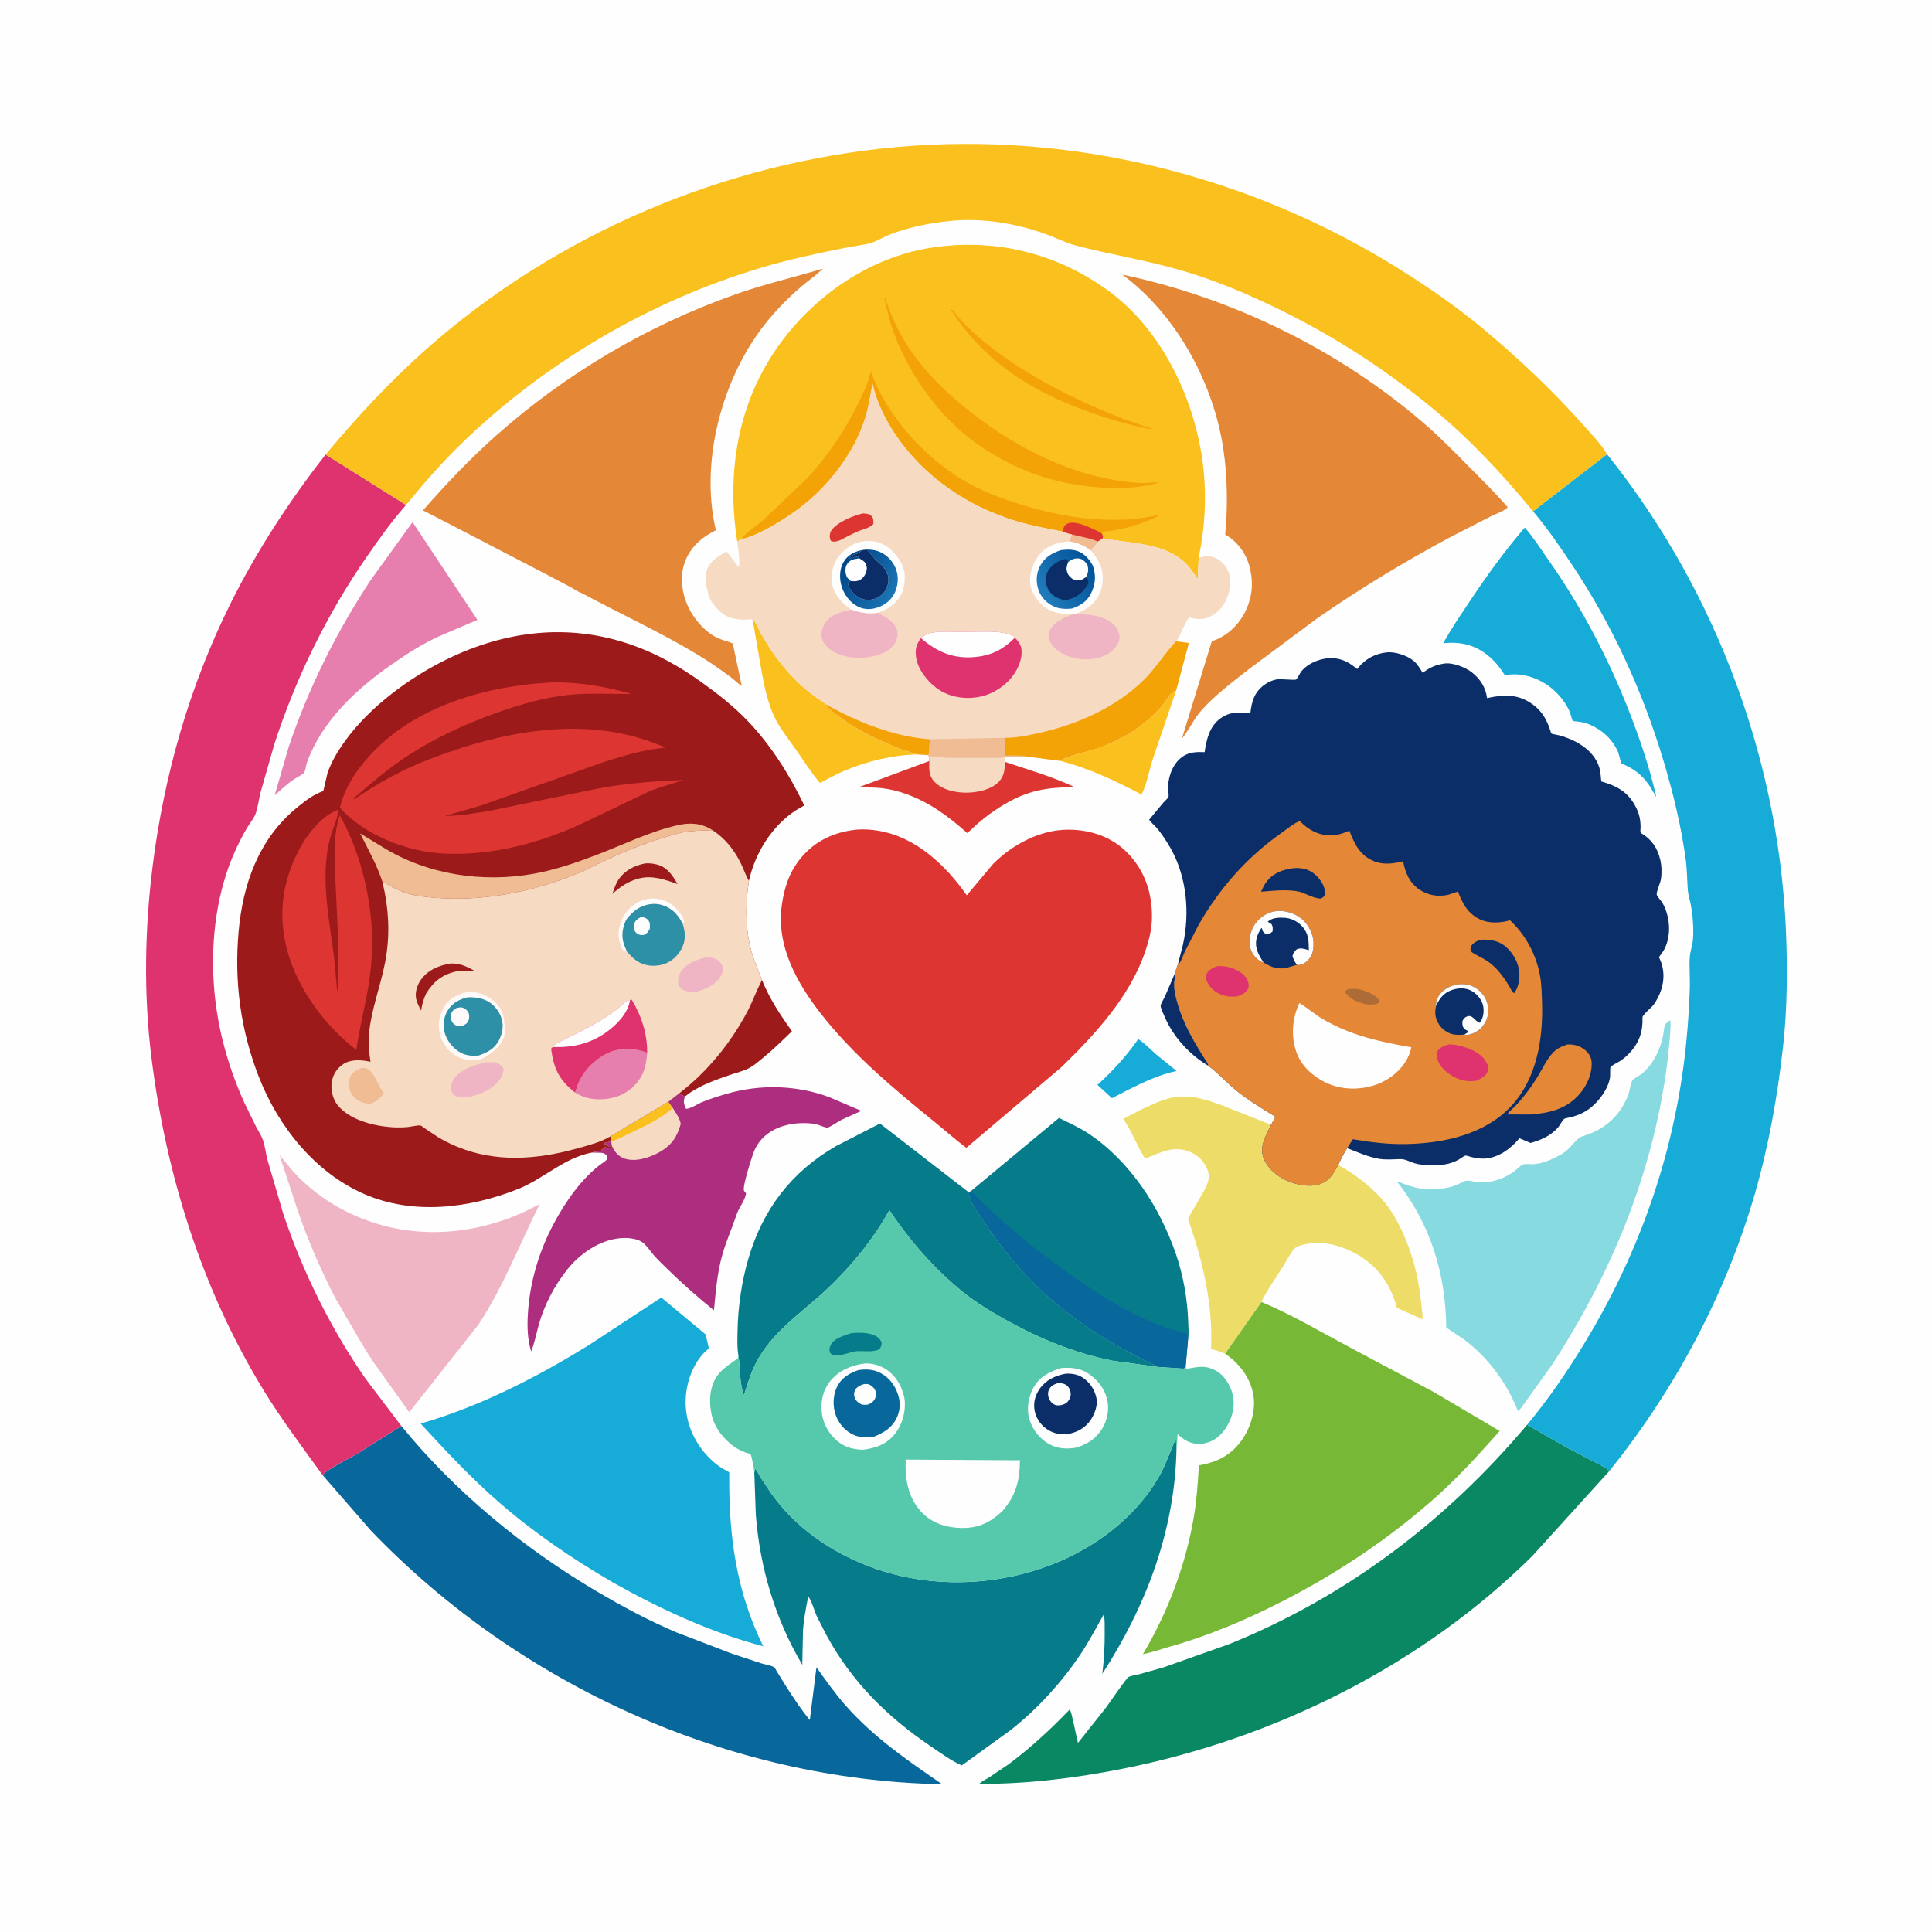
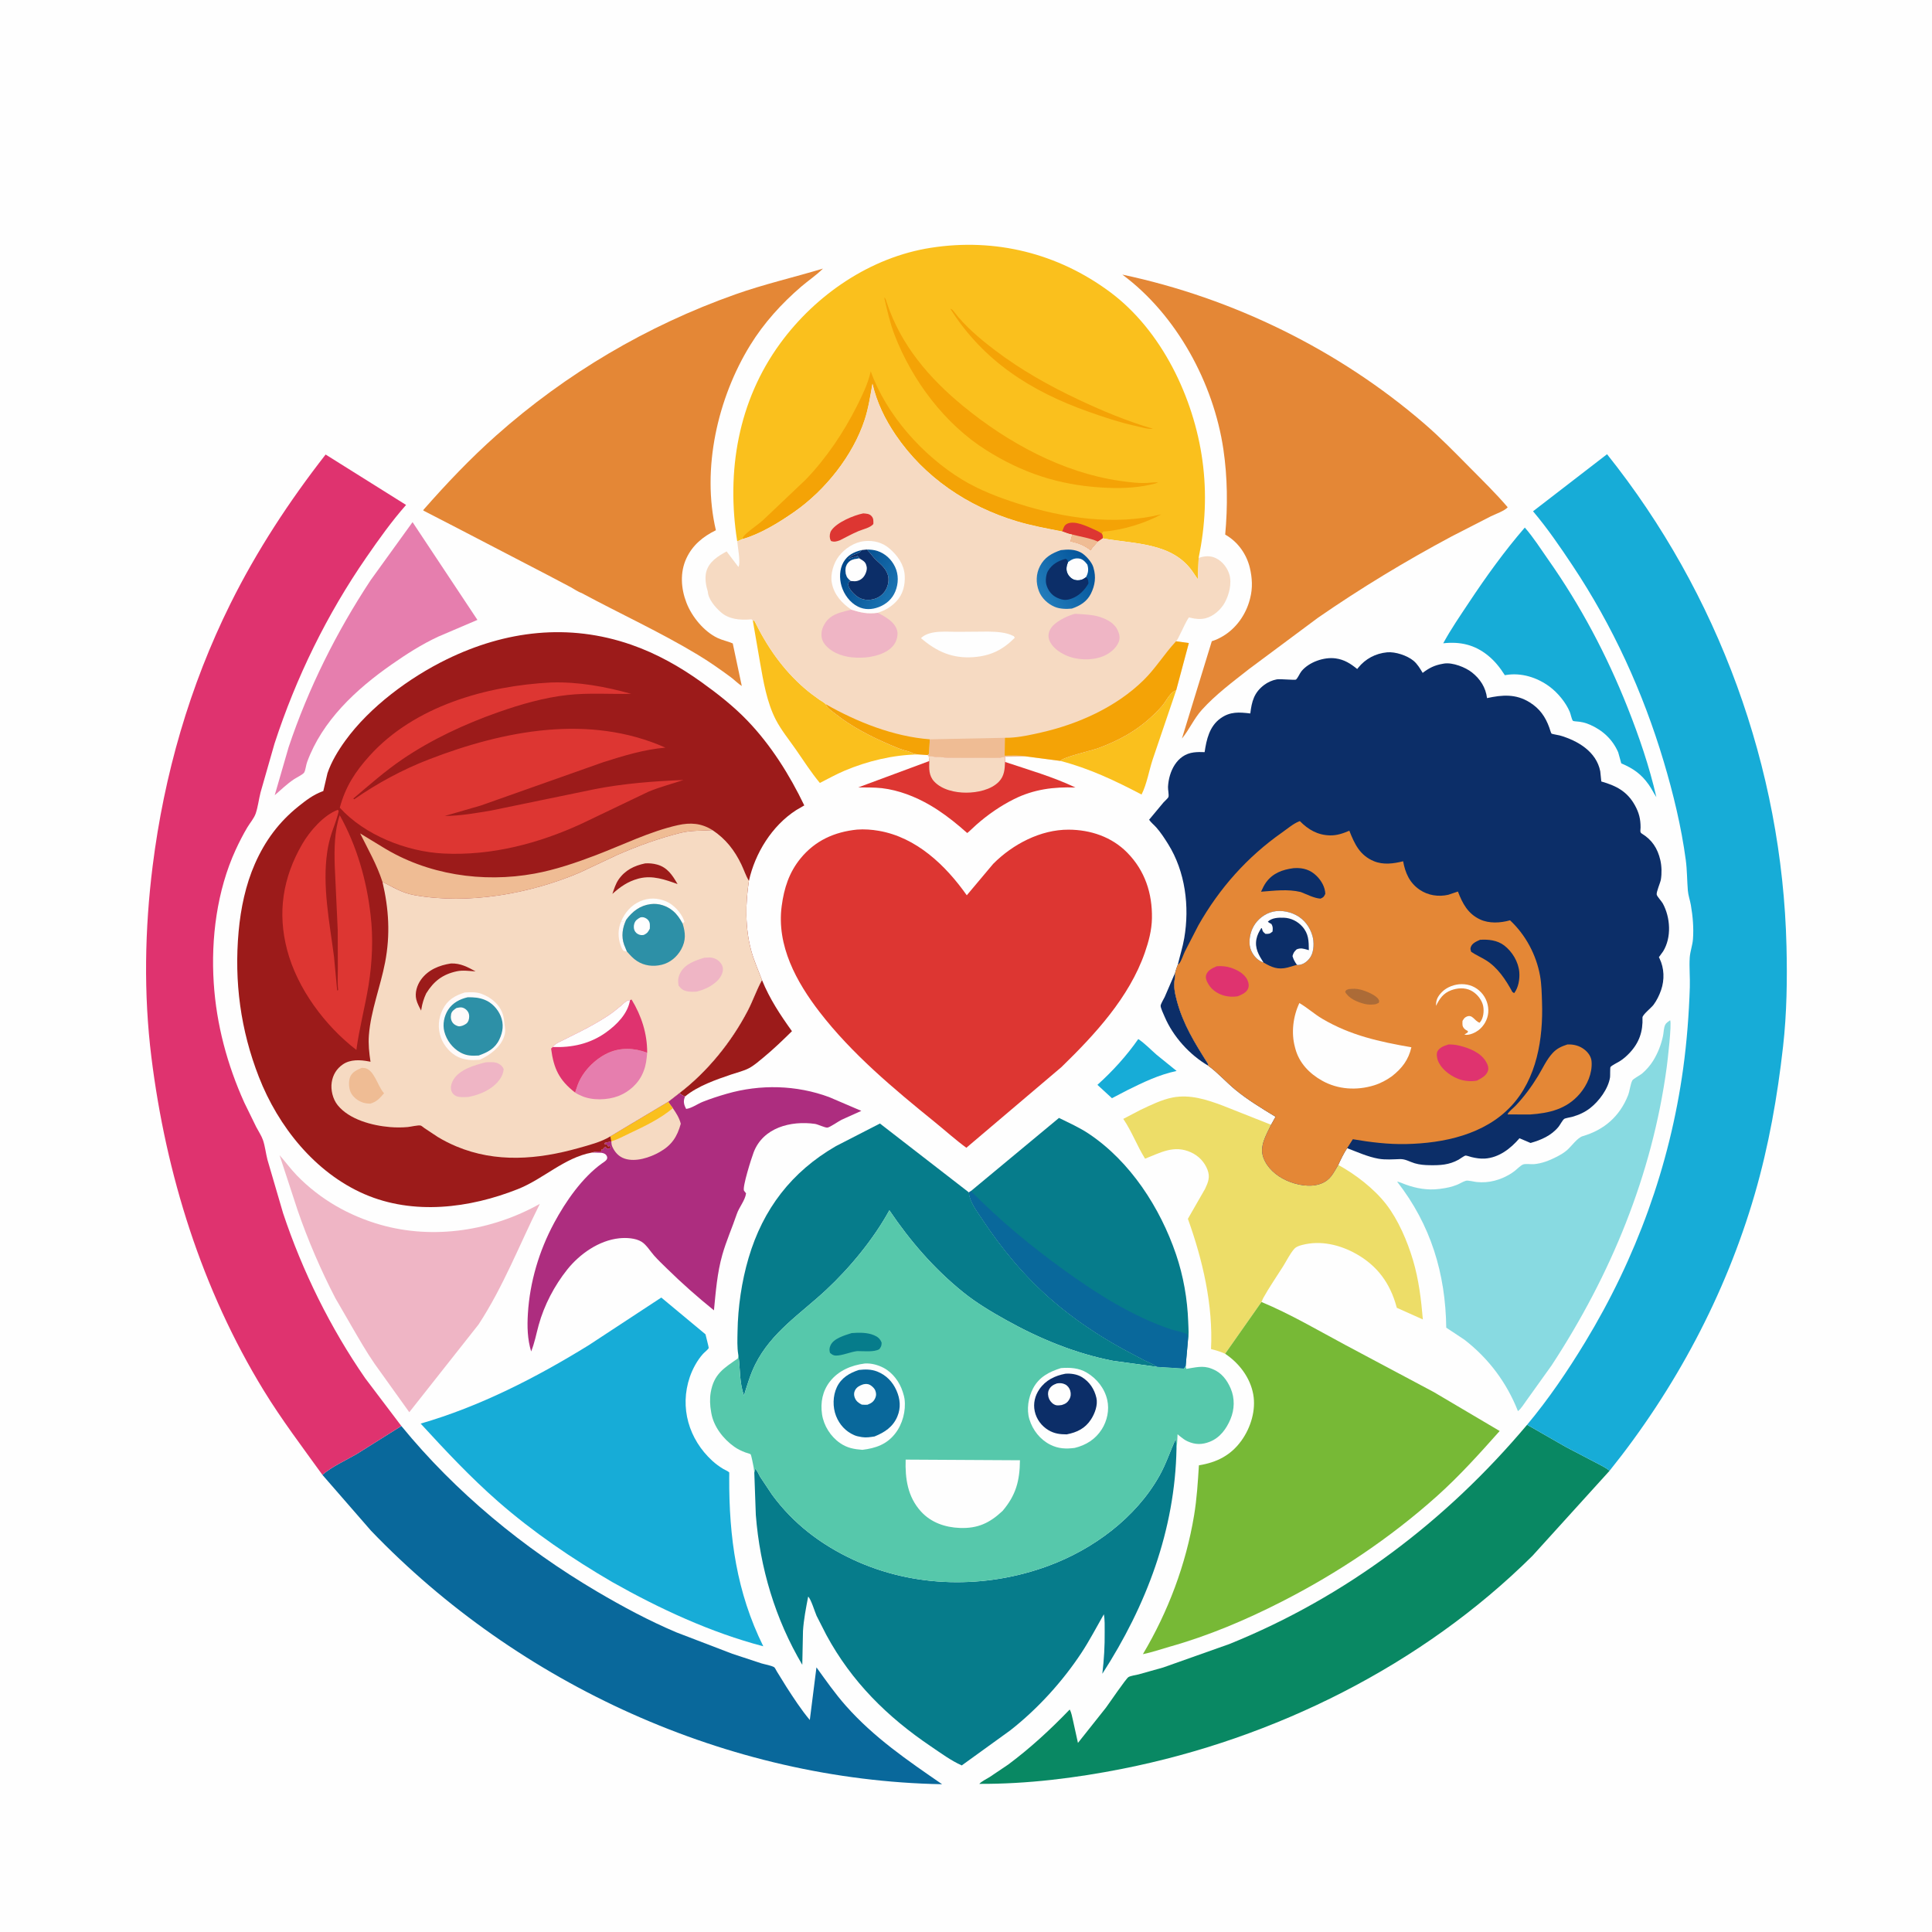
<svg xmlns="http://www.w3.org/2000/svg" version="1.1" id="Слой_1" x="0px" y="0px" viewBox="0 0 1024 1024" style="enable-background:new 0 0 1024 1024;" xml:space="preserve">
  <path style="fill:#FEFEFE;" d="M0,0h1024v1024H0V0z" />
  <path style="fill:#0C2E68;" d="M622.87,515.52c0,1.205-0.03,2.28-0.25,3.475c-0.715,3.895,0.175,7.875,1.19,11.62  c3.345,12.385,9.445,22.145,16.185,32.85c0.365,0.58,0.24,0.495,0.375,1.37c-9.85-5.735-18.62-15.425-23.085-25.94  c-0.5-1.17-2.2-4.705-2.125-5.85c0.07-1.035,1.68-3.595,2.155-4.63L622.87,515.52z" />
  <path style="fill:#17ACD7;" d="M603.31,550.71c3.475,2.34,6.5,5.52,9.65,8.285l10.66,8.635c-9.355,1.995-17.455,5.91-25.965,10.115  l-8.3,4.325l-7.695-7.08C589.725,567.725,597.11,559.62,603.31,550.71z" />
  <path style="fill:#FAC01D;" d="M561.975,403.285c1.715-2.13,16.52-5.438,20.275-6.819c5.13-1.887,10.23-4.199,14.975-6.926  c6.875-3.954,13.47-9.396,18.68-15.385c2.2-2.529,4.265-7.444,7.495-8.279L610.955,402.5c-1.985,6.035-3.065,12.962-5.9,18.617  C590.905,413.732,577.51,407.32,561.975,403.285z" />
  <path style="fill:#9C1B1A;" d="M403.864,519.43c4.079,10.02,9.616,18.37,15.886,27.125c-4.94,4.855-9.868,9.62-15.224,14.025  c-2.326,1.915-4.849,4.14-7.514,5.56c-2.748,1.465-6.246,2.28-9.223,3.29c-8.217,2.79-17.953,6.13-24.711,11.73  c-1.199-0.425-2.003-1.045-3.027-1.775c14.944-11.455,27.562-27.045,36.238-43.675c2.706-5.185,4.604-10.805,7.366-15.905  L403.864,519.43z" />
  <path style="fill:#DD3632;" d="M492.24,400.735c9.295,1.176,18.63,0.968,27.98,0.912c3.91-0.024,8.635,0.399,12.42-0.562l0.05,2.762  c12.44,4.16,25.48,7.897,37.32,13.558c-11.48-0.429-22.13,0.944-32.51,6.118c-7.19,3.585-13.93,8.253-19.95,13.559  c-0.48,0.422-4.715,4.439-4.895,4.439c-0.075,0-3.4-2.957-3.8-3.291c-5.115-4.303-10.291-8.202-16.083-11.565  c-7.651-4.442-16.438-7.864-25.267-8.908c-4.122-0.487-8.451-0.335-12.607-0.424l37.658-13.968L492.24,400.735z" />
  <path style="fill:#F6DAC2;" d="M492.24,400.735c9.295,1.176,18.63,0.968,27.98,0.912c3.91-0.024,8.635,0.399,12.42-0.562l0.05,2.762  c-0.145,3.882-0.385,7.446-3.2,10.403c-4.17,4.382-11.555,5.875-17.4,5.878c-5.82,0.002-12.836-1.501-16.96-5.927  c-2.898-3.111-2.704-6.844-2.574-10.836L492.24,400.735z" />
  <path style="fill:#FAC01D;" d="M399.007,328.927l0.839,0.073c6.605,13.629,15.161,25.982,26.703,35.913  c2.474,2.129,5.067,4.046,7.729,5.929c0.863,0.611,2.801,1.63,3.357,2.383c0.848,2.153,3.583,3.873,5.365,5.276  c8.603,6.777,18.439,11.786,28.452,16.116c2.39,1.034,4.826,2.045,7.298,2.864c1.513,0.501,3.389,0.78,4.748,1.576  c0.948,0.555,2.215,0.63,3.292,0.81c-13.31,0.189-26.928,3.461-39.191,8.64c-4.44,1.875-8.747,4.305-13.057,6.475  c-4.644-5.583-8.611-11.816-12.753-17.772c-3.558-5.116-7.774-10.275-10.628-15.816c-4.711-9.146-6.579-20.305-8.34-30.37  L399.007,328.927z" />
  <path style="fill:#E67EAE;" d="M218.658,276.741l34.388,51.819l-20.754,8.865c-8.863,4.13-16.821,9.234-24.825,14.828  c-18.714,13.077-36.662,29.714-44.678,51.626c-0.595,1.505-0.833,4.395-1.6,5.612c-0.626,0.994-4.14,2.698-5.385,3.536  c-3.816,2.572-6.745,5.486-10.196,8.448l7.368-25.445c10.484-31.279,25.357-61.048,43.502-88.568L218.658,276.741z" />
  <path style="fill:#17ACD7;" d="M808.18,279.621c4.52,5.13,8.37,11.25,12.315,16.856c17.285,24.544,31.09,50.633,42.15,78.5  c6.11,15.409,11.57,31.346,15.26,47.522c-1.42-2.154-2.53-4.473-4.015-6.581c-3.99-5.672-8.275-8.632-14.58-11.319l-1.63-5.86  c-2.965-6.794-8.17-11.651-14.93-14.613c-2.48-1.087-4.68-1.589-7.37-1.764c-0.255-0.017-1.605-0.112-1.775-0.384  c-0.72-1.167-1.05-3.376-1.62-4.728c-2.105-4.991-6.445-10.206-10.78-13.388c-6.61-4.848-14.845-7.428-23.005-6.101l-0.61,0.108  c-2.51-3.962-5.305-7.514-8.98-10.478c-7.125-5.742-14.71-7.4-23.67-6.442c4.07-7.498,8.92-14.516,13.63-21.615  C787.65,305.652,797.43,292.04,808.18,279.621z" />
  <path style="fill:#EFB5C5;" d="M148.186,612.3c3.157,3.52,5.904,7.355,9.214,10.76c12.201,12.565,27.544,21.335,44.339,26.11  c28.154,8,58.997,3.14,84.39-11.1c-10.783,21.48-19.258,43.755-32.512,63.97l-36.686,46.465l-18.308-25.57  c-4.451-6.415-8.326-13.26-12.261-20l-8.611-14.88c-7.732-14.895-14.609-30.9-20.07-46.78L148.186,612.3z" />
  <path style="fill:#EDDD68;" d="M649.34,717.52c-2.465-1.145-4.855-1.825-7.475-2.49c1.155-23.35-4.405-47.17-12.26-69.035  l9.09-15.84C640.41,626.53,641.47,623.85,640,620c-1.58-4.135-4.75-7.425-8.765-9.24c-9.03-4.085-16.08,0.175-24.325,3.37  c-4.275-6.825-6.95-14.325-11.545-21.095l8.99-4.7c5.36-2.53,11.385-5.53,17.225-6.645c9.11-1.74,17.98,1.11,26.42,4.28  l25.705,10.18c-2.565,5.395-6.32,11.29-4.1,17.38c2.02,5.55,6.82,9.65,12.075,12.065c5.44,2.5,12.845,3.985,18.58,1.73  c5.055-1.99,6.465-5.6,9.05-9.885c9.16,5,19.015,12.62,25.41,20.87c6.39,8.24,11.225,19.61,14.185,29.555  c3.055,10.25,4.34,20.845,5.235,31.47l-13.805-6.18l-0.17-0.62c-3.38-12.355-10.115-21.625-21.35-27.945  c-8.655-4.865-18.935-7.31-28.715-4.72c-1.45,0.385-3.055,0.88-4.09,2.03c-2.265,2.52-4.07,6.31-5.89,9.2  c-3.505,5.58-7.395,11.145-10.585,16.9l-0.93,2.085L649.34,717.52z" />
  <path style="fill:#AD2D7F;" d="M363.079,581.16l-0.311,0.89c-0.674,2.085-0.091,3.845,0.893,5.7c2.745-0.26,6.121-2.7,8.8-3.76  c4.163-1.655,8.451-3.035,12.753-4.275c17.74-5.115,36.915-4.665,54.297,1.79l17.01,7.28l-10.524,4.74  c-1.477,0.74-6.218,4.045-7.477,4.135c-1.336,0.095-4.991-1.75-6.626-1.98c-12.695-1.775-27.387,1.91-32.435,15.045  c-1.109,2.89-6.127,18.565-5.109,20.41l1.074,1.365c-0.523,3.81-3.669,7.295-4.922,11c-2.448,7.24-5.555,14.175-7.654,21.555  c-2.728,9.6-3.478,19.58-4.443,29.46c-8.591-6.945-16.952-14.315-24.835-22.06c-2.318-2.275-4.722-4.535-6.879-6.965  c-2.044-2.3-4.077-5.75-6.681-7.355c-3.185-1.965-8.193-2.195-11.835-1.81c-10.744,1.13-20.949,8.315-27.542,16.585  c-6.779,8.5-12.197,18.83-15.102,29.34c-1.315,4.76-2.143,9.455-4.013,14.05c-1.995-6.58-2.143-13.22-1.726-20.05  c1.022-16.755,5.953-33.29,13.897-48.065c6.098-11.345,14.816-23.96,25.335-31.535c1.283-0.925,3.446-1.99,2.652-3.795  c-0.552-1.25-1.663-1.675-2.927-1.855l-5.051-0.115c1.536-0.615,3.368-0.55,5.014-0.635l0.014-1l0.772,0.13  c0.357-0.88,0.774-1.045,1.5-1.625l0.5,0.995c1.133,0.005,1.265,0.16,2.25-0.495c-0.21-0.32-0.401-0.66-0.673-0.93l-0.686,0.375  l-0.638-1.075l-1.443-0.295l0.34-0.625l3.361-0.765l-0.508-2.64l30.647-18.315l5.902-4.6  C361.077,580.115,361.88,580.735,363.079,581.16z" />
  <path style="fill:#F6DAC2;" d="M354.15,583.985l2.466,3.38c1.806,2.63,3.418,5.105,4.217,8.245  c-1.949,6.985-4.811,11.385-11.296,15.045c-5.105,2.88-12.628,5.37-18.441,3.445c-3.154-1.045-5.227-3.375-6.568-6.35  c-0.416-0.925-0.472-1.805-0.517-2.81l-0.508-2.64L354.15,583.985z" />
  <path style="fill:#FAC01D;" d="M354.15,583.985l2.466,3.38c-6.566,5.535-14.881,9.55-22.616,13.175  c-3.171,1.485-6.632,3.42-9.989,4.4l-0.508-2.64L354.15,583.985z" />
  <path style="fill:#067C8B;" d="M514.6,631.29l46.685-38.765c5.325,2.62,10.865,5.085,15.81,8.39  c21.995,14.7,37.81,39.205,46.225,63.915c3.915,11.49,6.035,23.715,6.46,35.825c0.115,3.345,0.455,7.12-0.195,10.41l-1.165,12.98  l-0.92,1.33l-14.125-0.9c-2.14-1.515-4.535-2.36-6.875-3.515l-11.005-5.83c-13.295-7.285-26.075-15.845-37.565-25.745  c-14.65-12.625-26.8-27.25-37.44-43.36c-2.695-4.085-6.565-8.99-6.935-14.015L514.6,631.29z" />
  <path style="fill:#09689B;" d="M513.555,632.01l1.045-0.72c15.49,15.675,31.485,28.93,49.355,41.855  c17.46,12.62,36.3,24.565,56.83,31.495c1.6,0.54,7.755,1.745,8.5,2.61c0.13,0.145,0.265,3.405,0.3,3.815l-1.165,12.98l-0.92,1.33  l-14.125-0.9c-2.14-1.515-4.535-2.36-6.875-3.515l-11.005-5.83c-13.295-7.285-26.075-15.845-37.565-25.745  c-14.65-12.625-26.8-27.25-37.44-43.36C517.795,641.94,513.925,637.035,513.555,632.01z" />
  <path style="fill:#067C8B;" d="M391.295,717.915c-0.663-3.915-0.447-8.135-0.385-12.095c0.202-13.015,2.171-26.595,5.857-39.09  c7.658-25.96,22.832-45.715,46.324-59.28l23.294-11.965l47.17,36.525c0.37,5.025,4.24,9.93,6.935,14.015  c10.64,16.11,22.79,30.735,37.44,43.36c11.49,9.9,24.27,18.46,37.565,25.745l11.005,5.83c2.34,1.155,4.735,2,6.875,3.515  l-23.445-3.215c-19.95-3.865-38.99-11.73-56.685-21.615c-7.9-4.41-15.67-9.03-22.735-14.72  c-15.328-12.345-28.148-27.165-39.126-43.45c-8.299,15.17-20.922,30.495-33.584,42.285c-13.538,12.605-29.033,22.405-37.515,39.455  c-2.586,5.195-4.243,10.87-5.957,16.4c-2.505-6.79-1.923-13.915-2.91-20.89L391.295,717.915z" />
  <path style="fill:#88DAE1;" d="M885.21,540.75c0.965,1.685-1.405,21.87-1.83,25.03c-7.71,56.96-29.595,109.91-60.95,157.84  l-13.35,18.65c-1.33,1.765-2.79,4.33-4.53,5.66c-5.995-15.175-15.52-27.88-28.365-37.855l-9.64-6.385  c-0.375-28.77-8.225-54.555-26.005-77.35c0.315-0.225,3.755,1.225,4.34,1.44c5.74,2.11,11.755,3.17,17.86,2.4l1.01-0.135  c2.94-0.365,5.74-0.985,8.5-2.075c1.48-0.585,3.23-1.76,4.715-2.14c1.23-0.315,4.38,0.54,5.77,0.675c3.17,0.3,6.28,0.1,9.36-0.705  c1.455-0.38,2.885-0.84,4.265-1.435c2.245-0.97,4.465-2.18,6.4-3.685c1.295-1.005,3.05-2.885,4.525-3.495  c1.12-0.465,4.34-0.055,5.715-0.16c4.175-0.32,8.42-2.01,12.11-3.915c2-1.035,3.96-2.175,5.64-3.685  c2.25-2.02,5.33-6.42,8.145-7.245c11.42-3.335,19.58-10.54,23.98-21.575c0.965-2.42,1.185-5.775,2.28-7.93  c0.46-0.9,4.14-2.785,5.175-3.67c2.245-1.925,4.29-4.25,5.855-6.755c2.475-3.965,4.31-8.655,5.26-13.245  c0.39-1.88,0.32-4.17,1.175-5.875C883.145,542.085,884.295,541.46,885.21,540.75z" />
  <path style="fill:#067C8B;" d="M399.792,780.475l0.393-1.95c1.121,0.675,2.005,3.06,2.739,4.265l6.311,9.46  c11.199,15.275,25.815,26.4,42.916,34.375C484.46,841.69,522.23,842.23,555.5,829.99c23.845-8.77,46.555-25.515,59.08-47.91  c3.56-6.36,5.62-13.01,8.67-19.53l0.325,5.1c-0.77,43.26-16.015,83.45-39.32,119.485c0.9-7.575,1.32-14.585,1.245-22.21  c-0.035-3.04,0.14-6.335-0.44-9.315c-3.885,6.765-7.49,13.755-11.775,20.275c-10.095,15.345-23.41,29.98-37.885,41.285  l-25.655,18.54c-5.795-2.59-11.112-6.55-16.363-10.095c-23.17-15.655-41.975-34.265-55.37-58.99l-5.208-10.21  c-0.883-1.955-3.033-9.09-4.466-10.17c-1.16,6.08-2.356,12.06-2.742,18.25l-0.371,17.88c-14.348-24.23-22.44-51.41-24.628-79.45  L399.792,780.475z" />
  <path style="fill:#09689B;" d="M212.731,755.815c28.607,35.01,64.754,64.785,103.646,87.695  c13.606,8.015,27.558,15.515,42.114,21.67l29.666,11.365l15.413,5.08c1.712,0.525,5.408,1.14,6.813,2.07  c0.344,0.23,1.111,1.795,1.355,2.19l5.105,8.25c3.83,5.93,7.832,12.09,12.372,17.5l3.521-27.9c5.085,7.03,9.837,13.875,15.621,20.4  c14.884,16.8,32.63,28.915,50.98,41.545c-113.421-2.1-224.357-52.755-302.679-134.36l-25.792-29.635  c4.868-4.235,12.462-7.71,18.133-10.975L212.731,755.815z" />
  <path style="fill:#098863;" d="M809.4,755.155l20.6,11.81l15.77,8.235c2.41,1.32,5.23,2.57,7.33,4.345l-40.87,45.08  c-58.51,58.03-136.74,96.88-217.205,112.85c-24.855,4.93-50.6,8.135-75.97,8.01c1.395-1.46,3.735-2.51,5.45-3.59l9.915-6.675  c11.93-8.91,22.235-18.46,32.545-29.135c0.955,1.675,1.275,3.87,1.735,5.745l2.635,11.95l14.775-18.595  c1.7-2.25,10.685-15.53,12.01-16.305c1.235-0.715,3.89-1.045,5.325-1.41l13.07-3.67l35.11-12.44  C713.47,846.34,766.505,806.135,809.4,755.155z" />
  <path style="fill:#17ACD7;" d="M350.498,687.73l23.437,19.495c0.156,0.75,1.805,7.08,1.71,7.255  c-0.467,0.89-2.292,2.285-3.035,3.105c-3.044,3.37-5.54,7.99-7.003,12.275c-5.516,16.16-0.498,32.995,11.91,44.385  c1.807,1.66,3.771,3.075,5.864,4.345c0.716,0.44,2.651,1.27,3.138,1.825c0.045,0.05-0.015,2.49-0.016,2.705  c-0.146,31.63,3.889,60.8,18.051,89.445c-27.786-7.275-55.034-19.925-79.981-34.01c-21.2-12.34-42.099-26.545-60.576-42.725  c-14.65-12.83-27.886-26.97-41.038-41.295c31.397-9.075,61.322-24.42,89.04-41.53L350.498,687.73z" />
  <path style="fill:#77B936;" d="M668.605,690.085c15.375,6.39,30.07,15.09,44.745,22.935l46.585,24.805l34.925,20.635  c-10.515,11.84-21.365,23.88-33.17,34.45c-24.74,22.155-52.61,40.8-82.16,55.895c-19.19,9.805-38.91,18.165-59.68,24.015  c-4.625,1.3-9.4,2.99-14.095,3.935c13.425-22.645,22.81-47.525,27.13-73.535c1.465-8.835,2-17.64,2.56-26.57  c9.425-1.53,16.9-5.23,22.58-13.15c4.895-6.825,7.745-16.105,6.215-24.49c-1.62-8.88-7.515-16.58-14.9-21.49L668.605,690.085z" />
  <path style="fill:#E48736;" d="M436.181,142.36c-3.409,3.46-7.802,6.367-11.505,9.546c-10.438,8.96-19.768,19.253-27.01,30.982  c-17.328,28.065-25.874,65.729-18.232,98.149c-6.837,3.352-12.409,7.911-15.656,14.943c-3.445,7.457-2.855,15.986,0.063,23.508  c2.874,7.408,9.265,15.236,16.522,18.673c2.603,1.233,5.411,1.724,8.016,2.869l4.783,22.563c-2.038-1.283-3.876-3.215-5.842-4.673  c-5.685-4.215-11.533-8.295-17.594-11.951c-19.935-12.023-41.075-21.662-61.532-32.687c-1.781-0.568-3.979-2.133-5.672-3.042  l-11.882-6.271l-48.37-25.138l-17.891-9.226l0.069-0.398c12.068-13.759,24.818-27.187,38.513-39.351  c37.089-32.941,80.035-58.271,126.787-74.832C405.03,150.608,420.701,147.032,436.181,142.36z" />
  <path style="fill:#E48736;" d="M594.86,145.546c58.605,12.396,114.905,39.969,160.275,79.193  c8.33,7.201,16.055,15.143,23.795,22.971c6.82,6.9,13.885,13.769,20.185,21.152c-1.61,1.911-6.6,3.644-8.92,4.786L769.5,284.257  c-24.555,13.117-48.12,27.369-71.005,43.204l-36.49,27.149c-8.575,6.759-17.635,13.469-24.965,21.591  c-4.225,4.68-6.64,10.429-10.595,15.255l15.835-51.597c2.045-0.618,3.92-1.524,5.76-2.598c7.14-4.165,12.295-11.52,14.375-19.457  L662.62,317c1.38-5.331,1.095-10.76-0.19-16.089c-1.7-7.06-6.15-13.434-12.38-17.173l-0.665-0.395  c1.37-14.977,1.235-30.316-0.965-45.202C643.22,203.007,623.56,166.791,594.86,145.546z" />
  <path style="fill:#DD3632;" d="M454.289,439.698c3.812-0.281,7.685-0.005,11.449,0.643c19.939,3.431,35.452,18.274,46.677,34.179  l13.985-16.65c10.325-10.378,25.08-18.192,39.985-18.132c11.585,0.047,22.835,3.798,31.065,12.166  c9.37,9.518,13.32,21.521,13.1,34.777c-0.105,6.28-1.71,12.327-3.765,18.224c-8.26,23.73-26.46,43.41-44.17,60.64L512.19,608.34  c-5.865-4.28-11.365-9.27-17.014-13.845c-21.577-17.485-43.626-35.9-60.688-57.99c-12.376-16.025-22.981-35.32-20.168-56.332  c1.257-9.384,3.862-17.672,9.938-25.135C432.001,445.522,442.281,440.922,454.289,439.698z" />
  <path style="fill:#DF336F;" d="M170.866,781.685c-10.686-14.845-21.555-29.135-31.129-44.775  c-32.772-53.55-51.803-114.575-59.5-176.635c-4.151-33.46-3.521-67.838,0.671-101.256c6.06-48.303,19.551-95.414,41.243-139.071  c13.951-28.078,31.177-54.348,50.436-79.038l42.641,26.723c-7.723,8.762-14.37,18.116-21.005,27.716  c-20.983,30.36-37.285,63.693-48.722,98.776l-7.396,25.846c-0.92,3.628-1.374,7.629-2.553,11.145  c-0.844,2.518-3.072,5.092-4.441,7.387c-2.286,3.832-4.367,7.906-6.228,11.962c-9.899,21.573-13.113,46.966-11.599,70.49  c1.418,22.035,7.139,43.36,16.201,63.45l6.354,12.985c1.135,2.185,2.716,4.5,3.524,6.815c1.139,3.265,1.513,7.13,2.403,10.52  l8.298,28.345c10.244,30.77,25.081,60.8,43.53,87.46l19.137,25.285l-23.732,14.895C183.328,773.975,175.734,777.45,170.866,781.685z  " />
  <path style="fill:#17ACD7;" d="M851.765,240.742c59.06,73.906,92.83,166.276,95.115,260.853c0.425,17.685,0.165,35.44-1.815,53.035  c-2.98,26.52-7.58,52.675-15.03,78.345c-15.465,53.3-42.23,103.35-76.935,146.57c-2.1-1.775-4.92-3.025-7.33-4.345L830,766.965  l-20.6-11.81c11.365-13.595,21.545-28.61,30.73-43.745c27.06-44.58,44.875-93.4,51.995-145.145  c1.96-14.255,3.055-28.715,3.52-43.095c0.165-5.15-0.39-10.605-0.045-15.67c0.225-3.285,1.46-6.43,1.71-9.75  c0.445-5.958-0.095-12.156-1.115-18.036c-0.44-2.537-1.39-5.167-1.6-7.714c-0.45-5.464-0.37-10.759-1.105-16.25  c-2.36-17.591-6.64-35.234-11.715-52.224c-10.99-36.78-27.02-71.831-48.3-103.796c-6.61-9.928-13.225-19.616-20.93-28.742  L851.765,240.742z" />
  <path style="fill:#FAC01D;" d="M390.737,286.94c-5.833-37.001,0.428-74.347,22.812-104.976  c18.915-25.882,47.949-45.699,79.963-50.656c34.028-5.27,67.173,2.941,94.824,23.471c27.36,20.315,44.4,55.995,48.965,89.23  c2.4,17.472,1.54,34.507-1.99,51.703l-0.465,11.284l-2.78-4.071c-10.78-15.511-30.955-14.533-47.585-17.579l-2.535,1.711  c-1.33,1.5-2.805,2.975-3.85,4.694c-3.525-2.724-6.53-3.847-10.82-4.789l0.98-3.653c-1.83-0.298-3.49-0.974-5.22-1.624  c-8.12-1.586-16.355-3.076-24.285-5.474c-25.89-7.834-48.746-23.206-64.023-45.71c-5.719-8.426-9.997-17.273-12.3-27.212  c-1.14,6.367-2.135,13.013-4.151,19.173c-6.215,18.992-20.844,37.295-37.112,48.693c-8.105,5.678-18.025,11.814-27.618,14.557  L390.737,286.94z" />
  <path style="fill:#F4A306;" d="M503.755,163.75l0.36-0.004c0.585,0.361,0.965,0.682,1.375,1.237  c5.835,7.861,14.12,14.758,21.88,20.652c13.74,10.436,28.68,18.834,44.27,26.174c12.795,6.026,25.845,11.474,39.44,15.44  c-2.585,0.39-6.98-1.014-9.635-1.6c-8.23-1.818-16.495-4.584-24.44-7.4C546.58,207.464,521.335,191.51,503.755,163.75z" />
  <path style="fill:#F4A306;" d="M468.663,157.75c0.813,0.236,1.058,1.779,1.329,2.596c7.484,22.579,22.417,40.049,40.628,54.984  c23.455,19.239,52.43,35.099,82.75,39.511c5.14,0.747,11.245,1.558,16.42,0.98c1.37-0.154,2.685-0.16,4.06-0.135l-1.47,0.564  l-2.115,0.521c-8.795,2.052-18.01,2.172-26.98,1.589c-22.485-1.463-41.52-7.77-60.61-19.805  c-21.945-13.837-39.261-36.943-48.546-61.089C471.686,171.11,470.177,164.378,468.663,157.75z" />
  <path style="fill:#F4A306;" d="M393.546,285.711c0.277-1.345,1.043-2.043,2.063-2.961c2.703-2.432,5.86-4.5,8.641-6.898  l22.788-21.641c11.023-11.457,20.079-24.971,27.225-39.149c2.813-5.581,5.745-11.691,7.138-17.796l0.105-0.494  c8.22,23.09,27.565,44.687,48.328,57.359c9.22,5.628,19.55,9.548,29.8,12.814c23.98,7.638,51.16,11.75,75.945,5.654  c-8.43,4.664-20.725,8.429-30.29,9.092l-0.645,0.039l-0.585,1.179c0.455,1.077,0.575,1.294,0.42,2.437l-2.535,1.711  c-1.33,1.5-2.805,2.975-3.85,4.694c-3.525-2.724-6.53-3.847-10.82-4.789l0.98-3.653c-1.83-0.298-3.49-0.974-5.22-1.624  c-8.12-1.586-16.355-3.076-24.285-5.474c-25.89-7.834-48.746-23.206-64.023-45.71c-5.719-8.426-9.997-17.273-12.3-27.212  c-1.14,6.367-2.135,13.013-4.151,19.173c-6.215,18.992-20.844,37.295-37.112,48.693  C413.058,276.832,403.138,282.967,393.546,285.711z" />
  <path style="fill:#DD3632;" d="M563.035,281.685c0.69-1.79,0.84-3.295,2.715-4.144c3.9-1.765,10.355,1.387,13.925,2.971  c1.58,0.7,3,1.356,4.385,2.398c0.455,1.077,0.575,1.294,0.42,2.437l-2.535,1.711c-1.33,1.5-2.805,2.975-3.85,4.694  c-3.525-2.724-6.53-3.847-10.82-4.789l0.98-3.653C566.425,283.011,564.765,282.335,563.035,281.685z" />
  <path style="fill:#EFBC94;" d="M568.255,283.309c4.325,1.128,9.695,1.913,13.69,3.749c-1.33,1.5-2.805,2.975-3.85,4.694  c-3.525-2.724-6.53-3.847-10.82-4.789L568.255,283.309z" />
  <path style="fill:#F6DAC2;" d="M393.546,285.711c9.592-2.743,19.512-8.879,27.618-14.557c16.269-11.398,30.898-29.702,37.112-48.693  c2.016-6.16,3.011-12.806,4.151-19.173c2.303,9.939,6.581,18.786,12.3,27.212c15.277,22.504,38.133,37.876,64.023,45.71  c7.93,2.399,16.165,3.888,24.285,5.474c1.73,0.65,3.39,1.326,5.22,1.624l-0.98,3.653c4.29,0.943,7.295,2.065,10.82,4.789  c1.045-1.719,2.52-3.194,3.85-4.694l2.535-1.711c16.63,3.046,36.805,2.068,47.585,17.579l2.78,4.071l0.465-11.284  c2.985-1.06,6.15-1.313,9.085,0.1c3.465,1.665,6.08,4.995,7.18,8.64c1.43,4.731-0.125,10.823-2.45,14.999  c-2.08,3.727-5.97,7.203-10.19,8.256c-2.485,0.62-5.24,0.408-7.685-0.223l-1.115-0.235c-1.87,2.79-3.195,6.139-4.765,9.123  c-0.51,0.973-1.235,2.783-2.015,3.51l6.75,0.937l-6.705,25.057c-3.23,0.835-5.295,5.75-7.495,8.279  c-5.21,5.99-11.805,11.432-18.68,15.385c-4.745,2.726-9.845,5.039-14.975,6.926c-3.755,1.381-18.56,4.689-20.275,6.819  l-17.885-2.337l-11.45,0.137c-3.785,0.961-8.51,0.538-12.42,0.562c-9.35,0.056-18.685,0.264-27.98-0.912l-0.549-0.529l-4.902-0.34  c-1.076-0.18-2.344-0.255-3.292-0.81c-1.358-0.795-3.235-1.074-4.748-1.576c-2.473-0.819-4.908-1.83-7.298-2.864  c-10.013-4.33-19.849-9.339-28.452-16.116c-1.781-1.404-4.517-3.123-5.365-5.276c-0.556-0.753-2.495-1.772-3.357-2.383  c-2.662-1.883-5.255-3.8-7.729-5.929c-11.542-9.931-20.098-22.284-26.703-35.913l-0.839-0.073l-0.725-0.673l-0.579,0.054  c-5.461,0.447-11.393-0.044-15.674-3.855c-2.933-2.611-6.657-6.856-6.876-10.911c-0.994-3.129-1.655-7.051-0.863-10.293  c1.339-5.479,6.264-8.494,10.841-10.977l6.231,8.215c1.346-2.121-0.4-10.738-0.624-13.546L393.546,285.711z" />
  <path style="fill:#DD3632;" d="M457.523,272.105c1.652,0.146,3.21,0.112,4.412,1.443c1.143,1.264,0.997,2.622,0.956,4.202  c-1.684,2.017-5.469,2.732-7.958,3.792c-3.313,1.411-6.522,3.156-9.725,4.799c-1.721,0.637-3.013,1.052-4.738,0.409  c-0.285-0.527-0.357-0.599-0.533-1.25c-0.348-1.285-0.11-3.135,0.622-4.25C443.457,276.828,452.591,273.079,457.523,272.105z" />
  <path style="fill:#F4A306;" d="M437.635,373.224c16.568,9.426,35.996,17.182,55.183,18.623l-0.348,7.653l-0.78,0.706l-4.902-0.34  c-1.076-0.18-2.344-0.255-3.292-0.81c-1.358-0.795-3.235-1.074-4.748-1.576c-2.473-0.819-4.908-1.83-7.298-2.864  c-10.013-4.33-19.849-9.339-28.452-16.116C441.219,377.097,438.483,375.377,437.635,373.224z" />
  <path style="fill:#EFBC94;" d="M492.819,391.847l39.791-0.796l-0.13,9.456c3.8-0.007,7.885-0.3,11.61,0.441l-11.45,0.137  c-3.785,0.961-8.51,0.538-12.42,0.562c-9.35,0.056-18.685,0.264-27.98-0.912l-0.549-0.529l0.78-0.706L492.819,391.847z" />
  <path style="fill:#EFB5C5;" d="M569.09,325.502l0.88-0.181c4.345,0.328,9.2,0.371,13.325,1.782c3.655,1.25,7.46,3.293,9.115,6.977  c0.915,2.033,1.395,4.027,0.53,6.171c-1.44,3.564-5.055,6.35-8.56,7.684c-5.995,2.283-13.76,2.001-19.62-0.693  c-3.53-1.626-7.475-4.441-8.72-8.301c-0.61-1.891-0.27-3.845,0.72-5.549C558.97,329.585,565.03,326.74,569.09,325.502z" />
  <path style="fill:#EFB5C5;" d="M451.227,323.129c4.866,1.557,8.855,2.446,14.014,1.652c3.922,2.093,8.893,4.685,10.232,9.308  c0.611,2.108-0.029,4.792-1.061,6.662c-2.016,3.651-6.234,5.688-10.108,6.708l-0.803,0.204c-3.31,0.873-6.346,0.992-9.767,0.893  c-5.744-0.167-12.053-2.008-15.991-6.374c-1.88-2.085-2.563-4.134-2.297-6.931c0.271-2.851,2.208-6.062,4.422-7.848  C442.962,324.907,447.461,324.082,451.227,323.129z" />
-   <path style="fill:#FEFEFE;" d="M567.275,286.962c4.29,0.943,7.295,2.065,10.82,4.789c4.15,4.576,6.655,9.53,6.34,15.878L584.14,310  l-0.115,0.81c-0.74,4.569-3.675,8.577-7.435,11.198c-1.98,1.383-4.275,2.677-6.62,3.313l-0.88,0.181  c-5.94,0.122-11.57-0.453-16.26-4.435c-3.485-2.961-6.51-7.681-6.845-12.331c-0.395-5.59,1.9-11.699,5.765-15.73  C555.77,288.809,561.615,287.098,567.275,286.962z" />
  <linearGradient id="SVGID_1_" gradientUnits="userSpaceOnUse" x1="941.392" y1="512.897" x2="890.672" y2="482.437" gradientTransform="matrix(0.5 0 0 -0.5 107 555.945)">
    <stop offset="0" style="stop-color:#03549A" />
    <stop offset="1" style="stop-color:#217BBA" />
  </linearGradient>
  <path style="fill:url(#SVGID_1_);" d="M562.26,291.578c3.635-0.442,7.29-0.507,10.615,1.251c2.37,1.255,5.72,4.995,6.54,7.595  L579.58,301c1.415,4.759,0.825,9.203-1.375,13.642c-2.11,4.251-5.765,6.441-10.085,7.919c-2.985,0.299-6.33,0.245-9.13-0.929  c-3.655-1.534-6.95-4.639-8.37-8.383c-1.64-4.333-1.565-9.042,0.59-13.198C553.635,295.359,557.44,293.25,562.26,291.578z" />
  <path style="fill:#FEFEFE;" d="M566.05,297.988c1.81-1.392,3.27-2.206,5.62-1.995c2.12,0.19,3.42,1.678,4.65,3.257  c0.65,2.255,0.59,4.039-0.475,6.174l-0.335,0.572l-1.2,0.788c-1.28,0.787-3.155,0.992-4.605,0.595  c-1.71-0.468-3.175-1.883-3.905-3.471C564.875,301.905,565.265,299.932,566.05,297.988z" />
  <path style="fill:#0C2E68;" d="M575.51,305.996l0.55,0.24c0.78,1.154,0.73,1.604,0.835,3.014c-2.01,3.511-4.895,6.469-8.73,7.938  c-2.995,1.147-4.99,0.98-7.97-0.418c-2.88-1.349-4.775-3.919-5.61-6.932c-0.575-2.076-0.17-5.569,0.95-7.352  c2.215-3.535,5.31-5.197,9.215-6.285c1.205,0.525,0.995,0.491,1.3,1.788c-0.785,1.944-1.175,3.917-0.25,5.919  c0.73,1.589,2.195,3.003,3.905,3.471c1.45,0.397,3.325,0.192,4.605-0.595L575.51,305.996z" />
  <path style="fill:#FEFEFE;" d="M451.227,323.129c-5.082-3.406-9.186-8.01-10.355-14.221c-0.862-4.578,0.943-10.522,3.766-14.151  c3.232-4.155,8.283-7.425,13.565-7.953c4.88-0.488,9.585,0.739,13.313,3.989c4.22,3.679,7.66,8.445,8.005,14.208  c0.298,4.983-0.902,10.033-4.461,13.75c-2.893,3.021-5.855,4.732-9.819,6.03C460.082,325.574,456.093,324.686,451.227,323.129z" />
  <linearGradient id="SVGID_00000042701806807962022740000014360204356418193824_" gradientUnits="userSpaceOnUse" x1="680.796" y1="514.567" x2="731.183" y2="482.764" gradientTransform="matrix(0.5 0 0 -0.5 107 555.945)">
    <stop offset="0" style="stop-color:#004789" />
    <stop offset="1" style="stop-color:#1A73B2" />
  </linearGradient>
  <path style="fill:url(#SVGID_00000042701806807962022740000014360204356418193824_);" d="M459.457,291.253  c1.871,0.076,3.688,0.149,5.483,0.732c4.242,1.376,7.543,4.458,9.457,8.466c1.94,4.066,1.842,8.852,0.156,12.99  c-1.625,3.988-4.798,6.809-8.788,8.326c-3.661,1.392-7.463,1.527-11.018-0.238c-4.271-2.12-7.436-6.486-8.752-11.003  c-1.162-3.991-1.06-8.873,1.046-12.537c2.176-3.786,5.536-5.464,9.646-6.434l-0.557,0.684c-0.831,0.954-1.721,1.144-2.873,1.532  c-1.528,0.514-2.642,1.193-3.631,2.484c0.783-0.168,1.281-0.488,2-0.75c0.857-0.311,1.491-0.269,2.375-0.253l0.328-0.679  c0.712,0.536,0.844,0.488,1.156,1.371c-2.535,0.423-4.704,0.485-6.305,2.773c-1.065,1.522-1.275,3.505-0.895,5.285  c0.399,1.866,1.187,2.806,2.707,3.954l-0.986,0.353c-0.428,1.052-0.572,1.292-0.215,2.432c0.691,2.204,3.714,5.122,5.723,6.142  c2.659,1.35,5.725,1.346,8.521,0.367c2.619-0.917,4.838-3.06,5.932-5.605c1.011-2.354,1.36-5.155,0.373-7.583l-0.246-0.56  c-1.654-3.854-5.257-5.626-7.674-8.815C461.47,293.435,460.557,292.375,459.457,291.253z" />
  <path style="fill:#0C2E68;" d="M456.686,291.553l2.771-0.3c1.1,1.122,2.013,2.182,2.961,3.432c2.417,3.189,6.02,4.961,7.674,8.815  l0.246,0.56c0.987,2.428,0.638,5.229-0.373,7.583c-1.094,2.545-3.313,4.688-5.932,5.605c-2.795,0.979-5.862,0.982-8.521-0.367  c-2.009-1.02-5.032-3.939-5.723-6.142c-0.357-1.141-0.212-1.38,0.215-2.432l0.986-0.353c-1.52-1.148-2.307-2.087-2.707-3.954  c-0.38-1.78-0.17-3.763,0.895-5.285c1.601-2.288,3.77-2.35,6.305-2.773c-0.313-0.882-0.444-0.835-1.156-1.371L454,295.25  c-0.884-0.017-1.518-0.059-2.375,0.253c-0.719,0.262-1.217,0.582-2,0.75c0.989-1.291,2.103-1.97,3.631-2.484  c1.151-0.388,2.042-0.578,2.873-1.532L456.686,291.553z" />
  <path style="fill:#FEFEFE;" d="M455.484,295.942l1.016,0.641l0.426,0.256c1.495,0.923,2.093,1.826,2.437,3.602  c0.328,1.693-0.619,4.056-1.677,5.351c-1.167,1.43-2.849,2.25-4.686,2.288l-2.009-0.126c-1.52-1.148-2.307-2.087-2.707-3.954  c-0.38-1.78-0.17-3.763,0.895-5.285C450.78,296.427,452.949,296.365,455.484,295.942z" />
-   <path style="fill:#DF336F;" d="M488.116,338.214c4.801-4.559,14.004-3.238,20.159-3.339l15.63-0.128  c4.45,0.115,9.385,0.325,13.405,2.435l0.565,0.833c1.515,1.564,2.89,3.05,3.35,5.257c0.97,4.685-1.005,9.78-3.53,13.661  c-3.99,6.133-11.245,10.957-18.395,12.371c-7.775,1.538-15.915,0.289-22.46-4.298c-5.198-3.641-10.462-10.357-11.318-16.758  C484.966,344.095,485.65,341.605,488.116,338.214z" />
  <path style="fill:#FEFEFE;" d="M488.116,338.214c4.801-4.559,14.004-3.238,20.159-3.339l15.63-0.128  c4.45,0.115,9.385,0.325,13.405,2.435l0.565,0.833c-6.39,6.415-12.735,9.586-21.795,10.273  C504.825,349.143,496.486,345.39,488.116,338.214z" />
  <path style="fill:#F4A306;" d="M623.355,339.883l6.75,0.937l-6.705,25.057c-3.23,0.835-5.295,5.75-7.495,8.279  c-5.21,5.99-11.805,11.432-18.68,15.385c-4.745,2.726-9.845,5.039-14.975,6.926c-3.755,1.381-18.56,4.689-20.275,6.819  l-17.885-2.337c-3.725-0.741-7.81-0.448-11.61-0.441l0.13-9.456l2.42-0.044c5.495-0.241,11.265-1.525,16.625-2.734  c19.735-4.453,39.815-13.432,54.4-27.714c6.425-6.293,10.985-13.867,17.01-20.37L623.355,339.883z" />
  <path style="fill:#56C8AB;" d="M391.295,717.915l0.123,0.81c0.987,6.975,0.405,14.1,2.91,20.89c1.713-5.53,3.371-11.205,5.957-16.4  c8.482-17.05,23.977-26.85,37.515-39.455c12.661-11.79,25.285-27.115,33.584-42.285c10.978,16.285,23.799,31.105,39.126,43.45  c7.065,5.69,14.835,10.31,22.735,14.72c17.695,9.885,36.735,17.75,56.685,21.615l23.445,3.215l14.125,0.9l0.92-1.33l0.35,1.485  c4.59-0.685,8.715-1.95,13.23-0.15l0.71,0.27c4.715,1.885,7.65,5.765,9.6,10.335c2.205,5.165,2.03,11.025-0.12,16.165  c-2.155,5.14-5.535,9.835-10.895,11.975c-4.115,1.645-7.73,1.66-11.78-0.15c-1.43-0.64-2.555-1.48-3.765-2.45l-1.62-1.305  c-0.15,2.445-0.135,5.015-0.555,7.43l-0.325-5.1c-3.05,6.52-5.11,13.17-8.67,19.53c-12.525,22.395-35.235,39.14-59.08,47.91  c-33.27,12.24-71.04,11.7-103.349-3.365c-17.102-7.975-31.717-19.1-42.916-34.375l-6.311-9.46c-0.733-1.205-1.618-3.59-2.739-4.265  l-0.393,1.95l-0.33-2.725c-0.166-0.87-1.249-6.58-1.626-6.94c-0.294-0.285-2.26-0.79-2.757-0.975  c-2.078-0.78-4.152-1.775-5.961-3.065c-5.81-4.15-10.845-10.605-12.1-17.755l-0.128-0.765c-0.606-3.26-0.763-6.985-0.19-10.265  c1.712-9.82,6.942-12.765,14.383-17.985L391.295,717.915z" />
  <path style="fill:#067C8B;" d="M451.407,706.56c3.857-0.3,8.255-0.385,11.868,1.145c2.001,0.85,3.241,1.93,4.009,3.955  c-0.055,1.62-0.243,2.12-1.214,3.415c-2.706,1.685-8.438,1.015-11.686,1.03c-3.607,0.395-7.98,2.435-11.383,2.38  c-1.359-0.02-2.112-0.62-3.098-1.465c-0.379-1.56-0.383-2.37,0.26-3.885C441.762,709.37,447.806,707.72,451.407,706.56z" />
  <path style="fill:#FEFEFE;" d="M562.345,725.11c4.725-0.365,9.385-0.115,13.59,2.365c5.395,3.175,9.535,8.36,10.93,14.525  c1.195,5.265-0.025,11.06-2.92,15.595c-3.355,5.255-8.325,8.37-14.33,9.835c-4.63,0.585-8.59,0.45-12.85-1.665  c-5.455-2.705-9.395-7.735-11.17-13.515c-1.605-5.215-0.55-11.69,1.99-16.45C550.795,729.785,556.115,727.065,562.345,725.11z" />
  <path style="fill:#0C2E68;" d="M564.655,728.105c2.885-0.235,6.17,0.235,8.68,1.74c4.11,2.47,6.75,6.44,7.785,11.085  c0.835,3.735-0.805,8.195-2.82,11.32c-3.12,4.84-7.445,6.93-12.92,7.995c-3.585-0.005-6.565-0.375-9.7-2.245  c-3.65-2.18-6.345-5.805-7.245-9.975c-0.9-4.175,0.09-8.28,2.505-11.765C554.265,731.47,559.095,729.19,564.655,728.105z" />
  <path style="fill:#FEFEFE;" d="M560.175,733.25c1.545-0.275,2.9-0.2,4.35,0.5c1.32,0.64,2.325,1.97,2.725,3.36  c0.46,1.59,0.325,3.155-0.5,4.595c-1.005,1.755-2.115,2.415-4,2.99c-0.98,0.135-2.08,0.33-3.055,0.08  c-1.555-0.4-2.925-1.79-3.595-3.215c-0.665-1.405-0.86-3.38-0.21-4.82C556.76,734.82,558.265,733.91,560.175,733.25z" />
  <path style="fill:#FEFEFE;" d="M458.387,722.68c3.381-0.21,6.91,0.73,9.899,2.295c4.886,2.55,8.593,7.59,10.197,12.785l0.195,0.66  c0.323,1.03,0.615,2,0.753,3.08c0.8,6.255-1.053,13.275-4.92,18.25c-4.55,5.855-10.355,7.82-17.443,8.695  c-4.505-0.355-8.038-0.97-11.859-3.615c-4.973-3.44-8.624-9.215-9.513-15.21c-0.927-6.25,0.244-12.34,4.173-17.375  C444.41,726.43,451.233,723.585,458.387,722.68z" />
  <path style="fill:#09689B;" d="M455.211,726.105c3.287-0.375,6.568-0.41,9.693,0.82c4.751,1.87,8.186,5.405,10.234,10.03  c2.007,4.535,2.429,9.175,0.482,13.815c-2.328,5.55-6.758,8.415-12.077,10.58c-2.221,0.34-4.357,0.71-6.605,0.365l-0.688-0.12  c-1.224-0.2-2.345-0.43-3.492-0.93c-4.539-1.965-7.832-5.595-9.633-10.17c-1.844-4.69-1.746-10.665,0.418-15.245  C445.887,730.29,450.226,727.73,455.211,726.105z" />
  <path style="fill:#FEFEFE;" d="M457.435,733.75c1.062-0.215,1.708-0.32,2.795-0.065c1.333,0.32,3.208,2.01,3.685,3.295  c0.52,1.395,0.617,2.53,0.034,3.905c-0.895,2.12-2.135,2.83-4.199,3.665c-0.994,0.08-2.004-0.02-3-0.07  c-1.767-0.925-2.985-1.8-3.724-3.73c-0.47-1.23-0.488-2.58,0.108-3.77C454.046,735.16,455.609,734.395,457.435,733.75z" />
  <path style="fill:#FEFEFE;" d="M480.017,773.625l60.578,0.34c-0.1,10.885-2.13,18.5-9.18,26.815l-0.17,0.16  c-6.79,6.33-13.03,9.255-22.5,8.905c-7.78-0.29-15.28-2.85-20.613-8.725C481.074,793.35,479.692,783.725,480.017,773.625z" />
-   <path style="fill:#FAC01D;" d="M172.587,240.91c16.63-19.874,34.057-38.77,53.49-55.957c69.088-61.1,157.889-98.845,249.62-107.046  c92.999-8.314,187.459,15.395,266.379,64.949c15.69,9.853,30.44,20.048,44.65,31.958c18.89,15.831,36.435,32.416,52.815,50.864  c4.185,4.711,9.02,9.658,12.225,15.063l-39.22,30.247c-16.36-19.87-34.145-38.886-54.085-55.225  c-24.765-20.293-50.205-36.766-78.865-50.978c-17.02-8.438-34.915-16.035-53.17-21.385c-18.625-5.458-37.73-8.399-56.425-13.331  c-5.325-1.405-10.355-4.056-15.535-5.92c-16.17-5.815-33.775-8.769-50.925-7.022c-10.681,1.088-21.052,3.146-31.151,6.885  c-4.106,1.521-8.355,4.389-12.557,5.279l-12.289,2.141c-14.691,2.926-29.288,6.078-43.657,10.34  c-59.631,17.685-116.266,51.035-160.658,94.669c-10.025,9.854-19.095,20.326-27.999,31.191L172.587,240.91z" />
  <path style="fill:#0C2E68;" d="M624.275,511.265c1.095-4.68,2.6-9.315,3.405-14.047c2.875-16.798,0.58-35.199-8.53-49.815  c-1.885-3.027-3.905-6.131-6.265-8.815c-1.22-1.384-2.815-2.59-3.83-4.116l7.61-9.15c0.56-0.619,2.495-2.354,2.645-2.927  c0.32-1.229-0.315-3.924-0.24-5.362c0.415-8.151,4.705-17.137,13.655-18.238c1.925-0.237,3.815-0.242,5.75-0.145  c0.99-6.73,2.56-13.739,8.46-17.943c5.13-3.658,9.88-3.25,15.75-2.567c0.775-6.331,1.95-11.027,7.33-15.098  c1.96-1.479,4.325-2.521,6.735-2.969c1.775-0.331,9.645,0.519,10.14,0.117c0.96-0.779,2.02-3.34,2.92-4.438  c3.97-4.841,11.935-7.643,18.115-6.79c4.605,0.635,7.895,2.759,11.42,5.624l0.53-0.662c3.835-4.753,9.175-7.587,15.28-8.179  c4.34-0.421,10.65,1.68,14.005,4.44c2.075,1.71,3.515,4.166,4.88,6.453c3.48-2.641,6.315-4.074,10.71-4.826l0.68-0.122  c4.505-0.683,11.295,1.969,14.755,4.72c4.385,3.484,7.285,7.967,7.975,13.603c8.025-1.766,15.305-2.331,22.63,2.263  c5.295,3.323,8.28,7.572,10.39,13.397c0.17,0.478,0.86,2.856,1.14,3.125c0.295,0.282,3.705,0.811,4.345,0.995  c9.55,2.714,19.47,8.577,21.505,19.025l0.55,5.375c7.81,2.227,13.7,5.202,17.815,12.637c2.175,3.923,3.025,7.314,3,11.807  c-0.01,1.206-0.47,2.491,0.595,3.14c5.45,3.315,8.42,7.832,9.875,14.081c0.74,3.186,0.825,7.082,0.295,10.314  c-0.285,1.735-2.505,6.625-2.205,8.008c0.205,0.979,2.57,3.5,3.185,4.614c4.105,7.461,4.745,18.082,0.2,25.454l-2.23,3.075  l0.345,0.69c2.51,5.145,2.685,11.315,0.82,16.735c-0.945,2.73-2.295,5.51-4.015,7.825c-1.205,1.615-5.915,5.275-5.855,6.755  c0.295,7.405-1.755,13.35-6.845,18.755c-1.625,1.73-3.31,3.19-5.32,4.455c-1.08,0.68-4.13,2.13-4.78,3.005  c-0.275,0.375-0.12,4.615-0.245,5.455c-0.925,6.035-5.77,12.575-10.48,16.265c-2.96,2.32-6.055,3.665-9.625,4.7  c-0.855,0.25-3.61,0.64-4.205,1.09c-0.955,0.72-2.16,3.155-3.01,4.195c-3.8,4.645-9.185,6.96-14.815,8.55l-5.865-2.505  c-4.67,5.465-10.87,10.29-18.345,10.775c-2.445,0.155-4.79-0.235-7.155-0.805c-0.58-0.14-2.635-0.865-3.095-0.785  c-0.785,0.135-2.86,1.725-3.685,2.18c-5.02,2.775-9.725,3.015-15.325,2.92c-2.69-0.04-5.355-0.245-7.955-1.02  c-2.68-0.8-4.93-2.31-7.795-2.215c-3.66,0.125-7.7,0.445-11.305-0.185c-5.695-0.995-11.315-3.565-16.685-5.605  c-1.875,2.845-3.28,5.795-4.7,8.885c-2.585,4.285-3.995,7.895-9.05,9.885c-5.735,2.255-13.14,0.77-18.58-1.73  c-5.255-2.415-10.055-6.515-12.075-12.065c-2.22-6.09,1.535-11.985,4.1-17.38l2.365-4.24c-7.225-4.4-15.11-9.145-21.61-14.585  c-4.82-4.03-9-8.775-14.09-12.49c-0.135-0.875-0.01-0.79-0.375-1.37c-6.74-10.705-12.84-20.465-16.185-32.85  c-1.015-3.745-1.905-7.725-1.19-11.62c0.22-1.195,0.25-2.27,0.25-3.475C623.24,514.035,623.7,512.68,624.275,511.265z" />
  <path style="fill:#E48736;" d="M830.76,553.58c3.39-0.125,6.545,0.675,9.205,2.845c1.92,1.56,3.43,3.74,3.61,6.26  c0.435,6.195-2.3,12.4-6.27,17.05c-6.95,8.135-16.15,10.265-26.365,10.97l-11.9-0.035l0.195-0.485c0.86-1.375,2.86-2.86,4.015-4.08  c4.505-4.755,8.525-10.175,11.925-15.77c2.445-4.02,4.525-8.715,7.73-12.175C825.205,555.67,827.595,554.635,830.76,553.58z" />
  <path style="fill:#E48736;" d="M624.275,511.265l0.7-0.525c1.19-1.465,2.16-4.6,3.035-6.415l7.165-13.897  c11.18-19.705,25.885-36.241,44.43-49.255c2.65-1.857,5.955-4.687,8.925-5.816l0.44-0.131c4.475,4.529,9.435,7.413,16,7.545  c3.65,0.073,6.905-1.054,10.205-2.478c2.77,7.008,5.52,13.034,13,16.141c4.98,2.069,10.435,1.328,15.515,0.058  c1.11,6.16,3.39,11.423,8.755,15.083c4.425,3.016,9.975,3.869,15.18,2.675l5.105-1.72c2.405,6.304,5.245,11.714,11.635,14.741  c4.895,2.317,10.875,1.948,15.985,0.507c8.25,7.71,13.905,18.276,15.905,29.411c0.815,4.55,0.89,9.415,1.045,14.045  c0.64,19.26-2.715,40.45-16.395,55.07c-14.11,15.075-35.735,19.63-55.595,20.065c-9.42,0.21-19.01-0.97-28.28-2.56l-3.02,4.745  c-1.875,2.845-3.28,5.795-4.7,8.885c-2.585,4.285-3.995,7.895-9.05,9.885c-5.735,2.255-13.14,0.77-18.58-1.73  c-5.255-2.415-10.055-6.515-12.075-12.065c-2.22-6.09,1.535-11.985,4.1-17.38l2.365-4.24c-7.225-4.4-15.11-9.145-21.61-14.585  c-4.82-4.03-9-8.775-14.09-12.49c-0.135-0.875-0.01-0.79-0.375-1.37c-6.74-10.705-12.84-20.465-16.185-32.85  c-1.015-3.745-1.905-7.725-1.19-11.62c0.22-1.195,0.25-2.27,0.25-3.475C623.24,514.035,623.7,512.68,624.275,511.265z" />
  <path style="fill:#AC6B37;" d="M714.805,524.25c2.2-0.25,4.035-0.29,6.195,0.24c2.57,0.625,8.41,2.855,9.69,5.305  c0.47,0.895,0.295,0.865,0.06,1.76l-1.625,0.695c-1.965,0.325-4.115,0.315-6.045-0.195c-3.74-0.985-8.135-2.755-10.115-6.305  C713.51,524.495,713.615,524.745,714.805,524.25z" />
  <path style="fill:#DF336F;" d="M644.895,512.135c2.57-0.195,4.86-0.015,7.34,0.75c3.38,1.045,7.34,3.155,8.915,6.525  c0.685,1.47,1.01,3.32,0.235,4.835c-1.06,2.05-3.38,3.015-5.395,3.81c-2.28,0.37-4.595,0.28-6.85-0.27  c-3.345-0.82-6.695-2.925-8.505-5.895c-0.965-1.575-1.965-3.52-1.265-5.39C640.245,514.175,642.78,513.045,644.895,512.135z" />
  <path style="fill:#0C2E68;" d="M784.445,498.111c4.44-0.29,9.15,0.209,12.805,2.999c4.28,3.27,7.54,8.69,8.005,14.115  c0.31,3.615-0.435,8.3-2.74,11.175l-0.93-0.65c-3.465-6.405-7.775-12.995-14.125-16.885c-2.54-1.555-5.24-2.705-7.71-4.395  c-0.275-1.045-0.58-1.44-0.2-2.5C780.3,499.864,782.565,498.972,784.445,498.111z" />
  <path style="fill:#0C2E68;" d="M685.45,460.167l0.79-0.056c4.555-0.233,8.345,0.941,11.61,4.173c2.51,2.479,4.475,5.902,4.59,9.466  c-0.85,1.678-0.835,1.758-2.53,2.549c-3.525-0.246-7.205-2.26-10.52-3.52c-6.985-1.649-13.955-0.671-21.015-0.155  c0.79-1.659,1.57-3.432,2.655-4.922C674.62,462.77,679.68,460.941,685.45,460.167z" />
  <path style="fill:#DF336F;" d="M767.77,553.57c1.955,0.02,3.73,0.16,5.635,0.625c5.195,1.27,11.355,3.6,14.2,8.505  c0.91,1.57,1.615,3.255,0.975,5.05c-0.9,2.53-3.57,3.82-5.765,5c-3.425,0.655-7.235,0.215-10.43-1.135  c-4.245-1.795-8.735-5.25-10.34-9.71c-0.47-1.295-0.82-3.57-0.085-4.81C763.21,554.99,765.585,554.3,767.77,553.57z" />
-   <path style="fill:#0C2E68;" d="M761.135,533.12c-0.115-3.08,0.915-5.035,3.04-7.24c2.61-2.705,6.825-4.27,10.555-4.26  c4.05,0.01,7.5,1.43,10.295,4.375c2.695,2.84,4.115,6.84,3.775,10.755c-0.315,3.635-2.295,7.08-5.175,9.295  c-1.61,1.24-4.5,2.56-6.585,2.43l-0.89-0.15c-1.985,0.17-4.265,0.3-6.205-0.165c-2.825-0.675-5.645-2.67-7.195-5.12  C760.62,539.675,760.35,536.955,761.135,533.12z" />
  <path style="fill:#FEFEFE;" d="M761.135,533.12c-0.115-3.08,0.915-5.035,3.04-7.24c2.61-2.705,6.825-4.27,10.555-4.26  c4.05,0.01,7.5,1.43,10.295,4.375c2.695,2.84,4.115,6.84,3.775,10.755c-0.315,3.635-2.295,7.08-5.175,9.295  c-1.61,1.24-4.5,2.56-6.585,2.43l-0.89-0.15l1.75-1.075l0.125-0.75c-0.575-0.335-1.345-0.71-1.825-1.2  c-1.32-1.345-1.095-2.52-1.04-4.22c0.505-0.79,0.895-1.535,1.735-2.01c3.555-2.015,4.49,2.115,7.355,3l0.865-1.21  c1.345-2.35,1.575-6.145,0.72-8.69c-1.025-3.045-3.44-5.815-6.335-7.24c-3.215-1.575-7.07-1.3-10.36-0.075  C764.985,526.405,762.985,529.31,761.135,533.12z" />
  <path style="fill:#0C2E68;" d="M669.715,510.18c-3.085-1.08-5.205-3.355-6.54-6.315c-1.56-3.45-0.935-7.909,0.485-11.309  c1.715-4.103,5.24-7.349,9.395-8.874c4.375-1.607,9.77-0.807,13.81,1.296c4.435,2.309,7.37,6.276,8.75,11.022  c0.92,3.182,0.855,8.075-0.88,10.98c-1.25,2.085-3.36,3.95-5.825,4.385c-0.95,0.165-0.665,0.145-1.51,0.01l-4.955,1.45  C677.29,514.085,674.105,512.74,669.715,510.18z" />
  <path style="fill:#FEFEFE;" d="M669.715,510.18c-3.085-1.08-5.205-3.355-6.54-6.315c-1.56-3.45-0.935-7.909,0.485-11.309  c1.715-4.103,5.24-7.349,9.395-8.874c4.375-1.607,9.77-0.807,13.81,1.296c4.435,2.309,7.37,6.276,8.75,11.022  c0.92,3.182,0.855,8.075-0.88,10.98c-1.25,2.085-3.36,3.95-5.825,4.385c-0.95,0.165-0.665,0.145-1.51,0.01  c-1.11-1.535-1.815-2.8-2.345-4.625c0.545-1.87,0.795-2.205,2.195-3.565c2.15-0.87,3.495-0.405,5.63,0.18l0.845,0.24  c-0.08-4.874-0.05-8.668-3.48-12.514c-2.48-2.788-6.01-4.542-9.74-4.677c-2.915-0.105-6.28-0.018-8.53,2.086  c0.705,0.608,0.365,0.373,1.255,0.88l0.67,0.37c0.85,1.461,0.725,2.397,0.575,4c-1.62,1.305-1.755,1.194-3.725,1.23  c-1.415-1.168-1.485-1.206-1.92-2.98l-0.34-0.047c-1.17,1.798-2.12,3.634-2.545,5.762C664.97,502.585,667.195,506.28,669.715,510.18  z" />
  <path style="fill:#FEFEFE;" d="M688.695,531.64c4.195,2.44,7.875,5.81,12.105,8.31c15.04,8.885,30.32,12.17,47.26,15.135  c-1.515,6.65-4.99,11.175-10.29,15.325c-2.825,2.065-6.145,3.81-9.485,4.84c-9.165,2.83-19.115,2.255-27.535-2.46  c-6.74-3.77-12.205-9.42-14.215-17.04l-0.19-0.75C684.275,547.45,685.36,538.665,688.695,531.64z" />
  <path style="fill:#9C1B1A;" d="M313.699,610.885c-14.529,2.65-25.664,13.99-39.21,19.365c-25.641,10.175-55.404,13.93-81.383,2.64  c-26.146-11.37-45.655-35.835-55.871-62.015c-9.742-24.965-13.162-50.51-10.766-77.125c1.098-12.198,3.708-24.756,8.673-35.996  c5.379-12.177,12.706-22.086,23.131-30.432c3.921-3.139,7.695-6.033,12.443-7.809l0.635-0.23l2.233-9.533  c2.097-6.114,5.622-11.917,9.389-17.129c12.955-17.923,34.045-33.502,53.759-43.136c31.273-15.283,64.672-19.297,97.855-7.764  c13.358,4.643,25.681,11.579,37.154,19.798c8.599,6.161,17.004,12.745,24.352,20.384c12.486,12.981,22.426,28.823,30.191,44.985  l-4.336,2.525c-12.822,8.279-21.781,22.833-25.014,37.503c-1.865,11.986-2.023,24.828,1.144,36.65  c1.481,5.525,3.775,10.545,5.786,15.865l-0.208,0.375c-2.761,5.1-4.66,10.72-7.366,15.905c-8.676,16.63-21.294,32.22-36.238,43.675  l-5.902,4.6L323.503,602.3l0.508,2.64l-3.361,0.765l-0.34,0.625l1.443,0.295l0.638,1.075l0.686-0.375  c0.272,0.27,0.464,0.61,0.673,0.93c-0.985,0.655-1.117,0.5-2.25,0.495l-0.5-0.995c-0.726,0.58-1.143,0.745-1.5,1.625l-0.772-0.13  l-0.014,1C317.068,610.335,315.236,610.27,313.699,610.885z" />
  <path style="fill:#EFBC94;" d="M202.705,467.398c-3.034-9.288-7.514-16.98-11.816-25.665l11.575,7.036  c23.825,14.895,53.373,19.277,80.801,14.271c11.081-2.022,21.984-5.757,32.492-9.753c14.191-5.395,28.696-12.63,43.555-15.942  c6.646-1.482,12.435-1.068,18.31,2.632c-5.506,0.4-11.267,0.08-16.623,1.391c-11.342,2.776-23.302,7.092-33.995,11.824  l-19.772,9.303c-26.534,11.281-59.077,17.061-87.634,11.938C212.944,473.239,208.585,470.293,202.705,467.398z" />
  <path style="fill:#DD3632;" d="M179.001,429.25c0.161,0.188,0.433,0.32,0.485,0.563c0.053,0.245-0.416,1.874-0.498,2.188  c-0.902,3.435-2.27,6.638-3.349,10.003c-0.986,3.074-1.71,6.234-2.185,9.426c-2.702,18.181,1.191,37.298,3.546,55.367l1.713,18.2  l0.531-0.245c-0.464-3.615-0.175-7.575-0.181-11.235L179.001,493l-1.587-34.196c-0.261-8.665-0.19-18.451,2.66-26.701  c8.987,16.126,14.277,34.465,16.332,52.777c1.488,11.99,0.882,25.32-1.055,37.265c-1.871,11.535-4.91,22.73-6.464,34.335  c-16.637-12.775-31.306-32.515-36.688-52.935c-5.247-19.913-2.29-38.338,7.915-56.042  C164.04,440.692,171.426,432.068,179.001,429.25z" />
  <path style="fill:#DD3632;" d="M292.194,361.726c14.303-0.428,28.609,2.171,42.334,6.007c-11.331,0.262-22.286-0.624-33.643,0.62  c-12.501,1.368-25.025,4.982-36.844,9.148c-17.785,6.269-35.321,14.422-50.949,25.063c-9.138,6.221-17.395,13.57-25.829,20.686  l0.487,0.378c12.321-8.534,25.581-15.72,39.566-21.126c39.691-15.344,84.978-24.193,125.352-6.248  c-11.382,1.014-22.082,4.285-32.918,7.724l-64.945,22.978l-19.069,5.52c8.279-0.05,16.627-1.529,24.764-2.914l54.818-11.307  c15.404-3.02,31.254-4.216,46.923-4.839c-6.241,2.116-12.512,3.678-18.621,6.241l-35.12,16.809  c-22.964,10.626-48.073,17.194-73.536,15.909c-19.45-0.982-41.629-9.699-54.865-24.276c2.997-11.148,8.178-19.107,15.813-27.551  C219.717,374.223,257.84,363.448,292.194,361.726z" />
  <path style="fill:#F6DAC2;" d="M377.623,439.978c7.011,4.64,11.743,10.731,15.349,18.272c1.351,2.824,2.37,5.988,3.963,8.665  c-1.865,11.986-2.023,24.828,1.144,36.65c1.481,5.525,3.775,10.545,5.786,15.865l-0.208,0.375c-2.761,5.1-4.66,10.72-7.366,15.905  c-8.676,16.63-21.294,32.22-36.238,43.675l-5.902,4.6L323.503,602.3c-4.785,2.985-11.45,4.675-16.87,6.2  c-21.53,6.06-43.724,7.96-64.816-0.91c-3.359-1.41-6.669-3.085-9.785-4.975l-6.983-4.62c-0.41-0.28-1.601-1.305-2.061-1.425  c-1.322-0.34-5.294,0.655-6.98,0.8c-3.064,0.265-6.236,0.26-9.302,0.005c-9.374-0.775-21.601-3.965-27.748-11.625  c-2.59-3.225-3.758-8.085-3.129-12.15c0.609-3.925,2.583-7.18,5.871-9.435c4.029-2.765,9.258-2.465,13.822-1.58l0.854,0.17  c-0.723-4.7-1.209-9.305-0.849-14.07c0.979-12.935,6.156-25.88,8.595-38.655c2.791-14.621,1.989-28.24-1.417-42.632  c5.88,2.895,10.239,5.841,16.894,7.035c28.557,5.123,61.1-0.656,87.634-11.938l19.772-9.303  c10.693-4.732,22.652-9.048,33.995-11.824C366.356,440.059,372.117,440.378,377.623,439.978z" />
  <path style="fill:#FFFAFA;" d="M329.214,488.468c1.448,0.167,1.523-0.225,2.693-0.998c-1.986,4.179-2.716,8.807-1.107,13.28  l1.499,3.66l-1.74-0.42c-0.893-0.805-1.224-1.91-1.632-3.01C327.479,497.075,327.449,492.281,329.214,488.468z" />
  <path style="fill:#FEFEFE;" d="M329.214,488.468c1.81-4.645,5.372-8.72,9.99-10.731c4.643-2.023,9.34-1.923,13.977,0.072  c3.823,1.645,7.708,5.827,9.223,9.707l0.361,0.984l-0.962,1c-1.363-2.499-2.901-4.867-5.113-6.705  c-3.288-2.733-7.556-4.143-11.827-3.597c-5.617,0.719-9.67,3.863-12.955,8.271C330.737,488.242,330.661,488.634,329.214,488.468z" />
  <path style="fill:#9C1B1A;" d="M239.016,510.66c5.029-0.18,8.807,1.875,13.063,4.195c-3.228-0.18-6.762-0.74-9.945-0.055  c-7.531,1.615-12.23,5.24-16.243,11.73c-1.275,2.715-2.077,5.34-2.551,8.295l-0.126,0.815c-0.99-1.845-2.07-3.855-2.57-5.89  c-0.872-3.55,0.39-7.595,2.478-10.5C226.902,513.985,232.846,511.595,239.016,510.66z" />
  <path style="fill:#9C1B1A;" d="M341.947,457.615c2.138-0.146,4.229,0.056,6.303,0.616c5.522,1.49,8.202,5.73,10.875,10.345  c-6.64-2.374-13.252-4.76-20.351-2.997l-0.608,0.161c-5.523,1.544-9.413,4.285-13.595,8.047c0.91-2.602,1.715-5.345,3.297-7.629  C331.297,461.204,336.17,458.816,341.947,457.615z" />
  <path style="fill:#EFBC94;" d="M191.777,565.975l1.332,0.095c5.001,0.55,6.972,9.16,9.992,12.83l0.454,0.545  c-2.329,2.67-3.723,4.44-7.251,5.505c-1.244-0.01-2.614-0.155-3.803-0.525c-2.657-0.83-5.386-2.865-6.603-5.41  c-1.025-2.145-1.251-5.92-0.338-8.15C186.693,568.09,189.229,567.06,191.777,565.975z" />
  <path style="fill:#EFB5C5;" d="M373.315,507.61l2.935-0.12c1.934,0.06,4.04,0.99,5.319,2.45c1.178,1.35,1.786,2.74,1.551,4.56  c-0.285,2.205-1.994,4.635-3.676,6.025l-0.49,0.395c-3.077,2.49-5.987,3.64-9.738,4.68c-1.482,0.05-3.014,0.125-4.483-0.1  c-2.418-0.365-3.611-1.19-5.079-3.115c-0.421-2.52-0.294-4.445,0.921-6.74C363.11,510.845,368.495,509.095,373.315,507.61z" />
  <path style="fill:#EFB5C5;" d="M257.448,563.045c2.059-0.05,4.632-0.33,6.53,0.575c1.344,0.645,2.545,1.69,2.996,3.13  c-0.268,2.055-0.855,3.54-2.042,5.25c-3.68,5.31-10.421,8.225-16.555,9.39c-2.103,0.13-5.564,0.45-7.378-0.88  c-1.06-0.775-1.737-1.805-1.954-3.11c-0.296-1.785,0.477-3.91,1.432-5.4C243.85,566.745,251.647,564.5,257.448,563.045z" />
  <path style="fill:#E67EAE;" d="M304.806,579.07l1.36-3.98c2.633-7.17,9.159-13.755,15.986-16.925  c6.729-3.12,14.036-2.74,20.865-0.205c-0.313,3.41-0.58,6.465-1.858,9.675l-0.326,0.83c-2.342,5.735-7.363,10.25-13.083,12.455  c-5.743,2.21-13.967,2.475-19.629-0.115C307.028,580.31,305.755,579.795,304.806,579.07z" />
  <path style="fill:#2D90A7;" d="M331.906,487.47c3.285-4.409,7.339-7.553,12.955-8.271c4.271-0.546,8.539,0.864,11.827,3.597  c2.212,1.838,3.75,4.206,5.113,6.705c1.535,4.894,1.839,8.975-0.757,13.68c-2.186,3.965-5.863,7.085-10.311,8.165  c-4.523,1.095-9.189,0.58-13.134-1.99c-2.039-1.325-3.651-3.125-5.234-4.945h-0.068l-1.499-3.66  C329.19,496.276,329.921,491.648,331.906,487.47z" />
  <path style="fill:#FEFEFE;" d="M339.415,486.25l0.876-0.129c1.084-0.044,2.426,0.632,3.145,1.436  c1.309,1.465,0.995,2.88,0.972,4.694c-1.084,1.92-1.22,2.288-3.159,3.272c-0.509,0.061-0.98,0.143-1.5,0.082  c-1.206-0.141-2.371-0.78-3.06-1.789c-0.822-1.202-0.949-2.841-0.515-4.213C336.737,487.826,337.848,487.078,339.415,486.25z" />
  <path style="fill:#FFFAFA;" d="M246.316,526.045c2.852-0.215,6.097-0.335,8.797,0.675l0.637,0.255  c3.777,1.45,7.616,4.325,9.577,7.945l0.26,0.505c1.676,3.205,1.445,5.42,2.008,8.81c0.311,1.865,0.213,3.345-0.409,5.155  c-1.983,5.775-7.537,9.84-12.848,12.305l-0.65,0.045c-3.759,0.29-7.232,0.12-10.724-1.45c-4.085-1.835-7.697-6.04-9.215-10.205  c-1.849-5.075-1.493-10.285,0.923-15.095C237.206,529.945,241.095,527.695,246.316,526.045z" />
  <path style="fill:#2D90A7;" d="M247.897,528.57c3.214-0.025,5.944,0.145,8.993,1.34c3.777,1.48,6.952,4.88,8.478,8.605  c1.755,4.28,1.228,8.395-0.733,12.495c-2.258,4.725-6.222,6.78-10.923,8.435c-3.607,0.2-6.335,0.22-9.618-1.56  c-4.206-2.285-7.41-6.505-8.597-11.135c-0.985-3.845-0.116-8.27,2.041-11.585C239.926,531.495,243.753,529.51,247.897,528.57z" />
  <path style="fill:#FFFAFA;" d="M241.994,534.25c0.856-0.21,2.14-0.435,3.006-0.235c1.28,0.295,2.511,1.28,3.139,2.44  c0.697,1.285,0.684,3.06,0.187,4.415c-0.575,1.56-1.629,2.09-3.076,2.715c-0.537,0.16-1.188,0.385-1.75,0.39  c-1.098,0.015-2.73-0.845-3.426-1.725c-1.117-1.415-1.313-3.01-0.969-4.75C239.413,535.945,240.753,535.04,241.994,534.25z" />
  <path style="fill:#DF336F;" d="M333.93,530.08l0.83-0.3c5.225,8.59,8.303,18.035,8.257,28.18  c-6.829-2.535-14.136-2.915-20.865,0.205c-6.828,3.17-13.353,9.755-15.986,16.925l-1.36,3.98c-8.471-6.58-11.34-12.72-12.717-23.305  l0.903-0.825l0.184-0.315c1.164-1.515,3.157-2.255,4.825-3.09l9.846-4.93c4.851-2.485,9.705-5.17,14.263-8.16  c2.322-1.525,4.505-3.24,6.625-5.03c1.151-0.97,2.672-2.62,4.082-3.135C333.116,530.17,333.65,530.115,333.93,530.08z" />
  <path style="fill:#FEFEFE;" d="M333.93,530.08c-1.194,7.23-7.104,13.125-12.839,17.2c-8.41,5.98-17.912,8.035-28.1,7.66l0.184-0.315  c1.164-1.515,3.157-2.255,4.825-3.09l9.846-4.93c4.851-2.485,9.705-5.17,14.263-8.16c2.322-1.525,4.505-3.24,6.625-5.03  c1.151-0.97,2.672-2.62,4.082-3.135C333.116,530.17,333.65,530.115,333.93,530.08z" />
</svg>